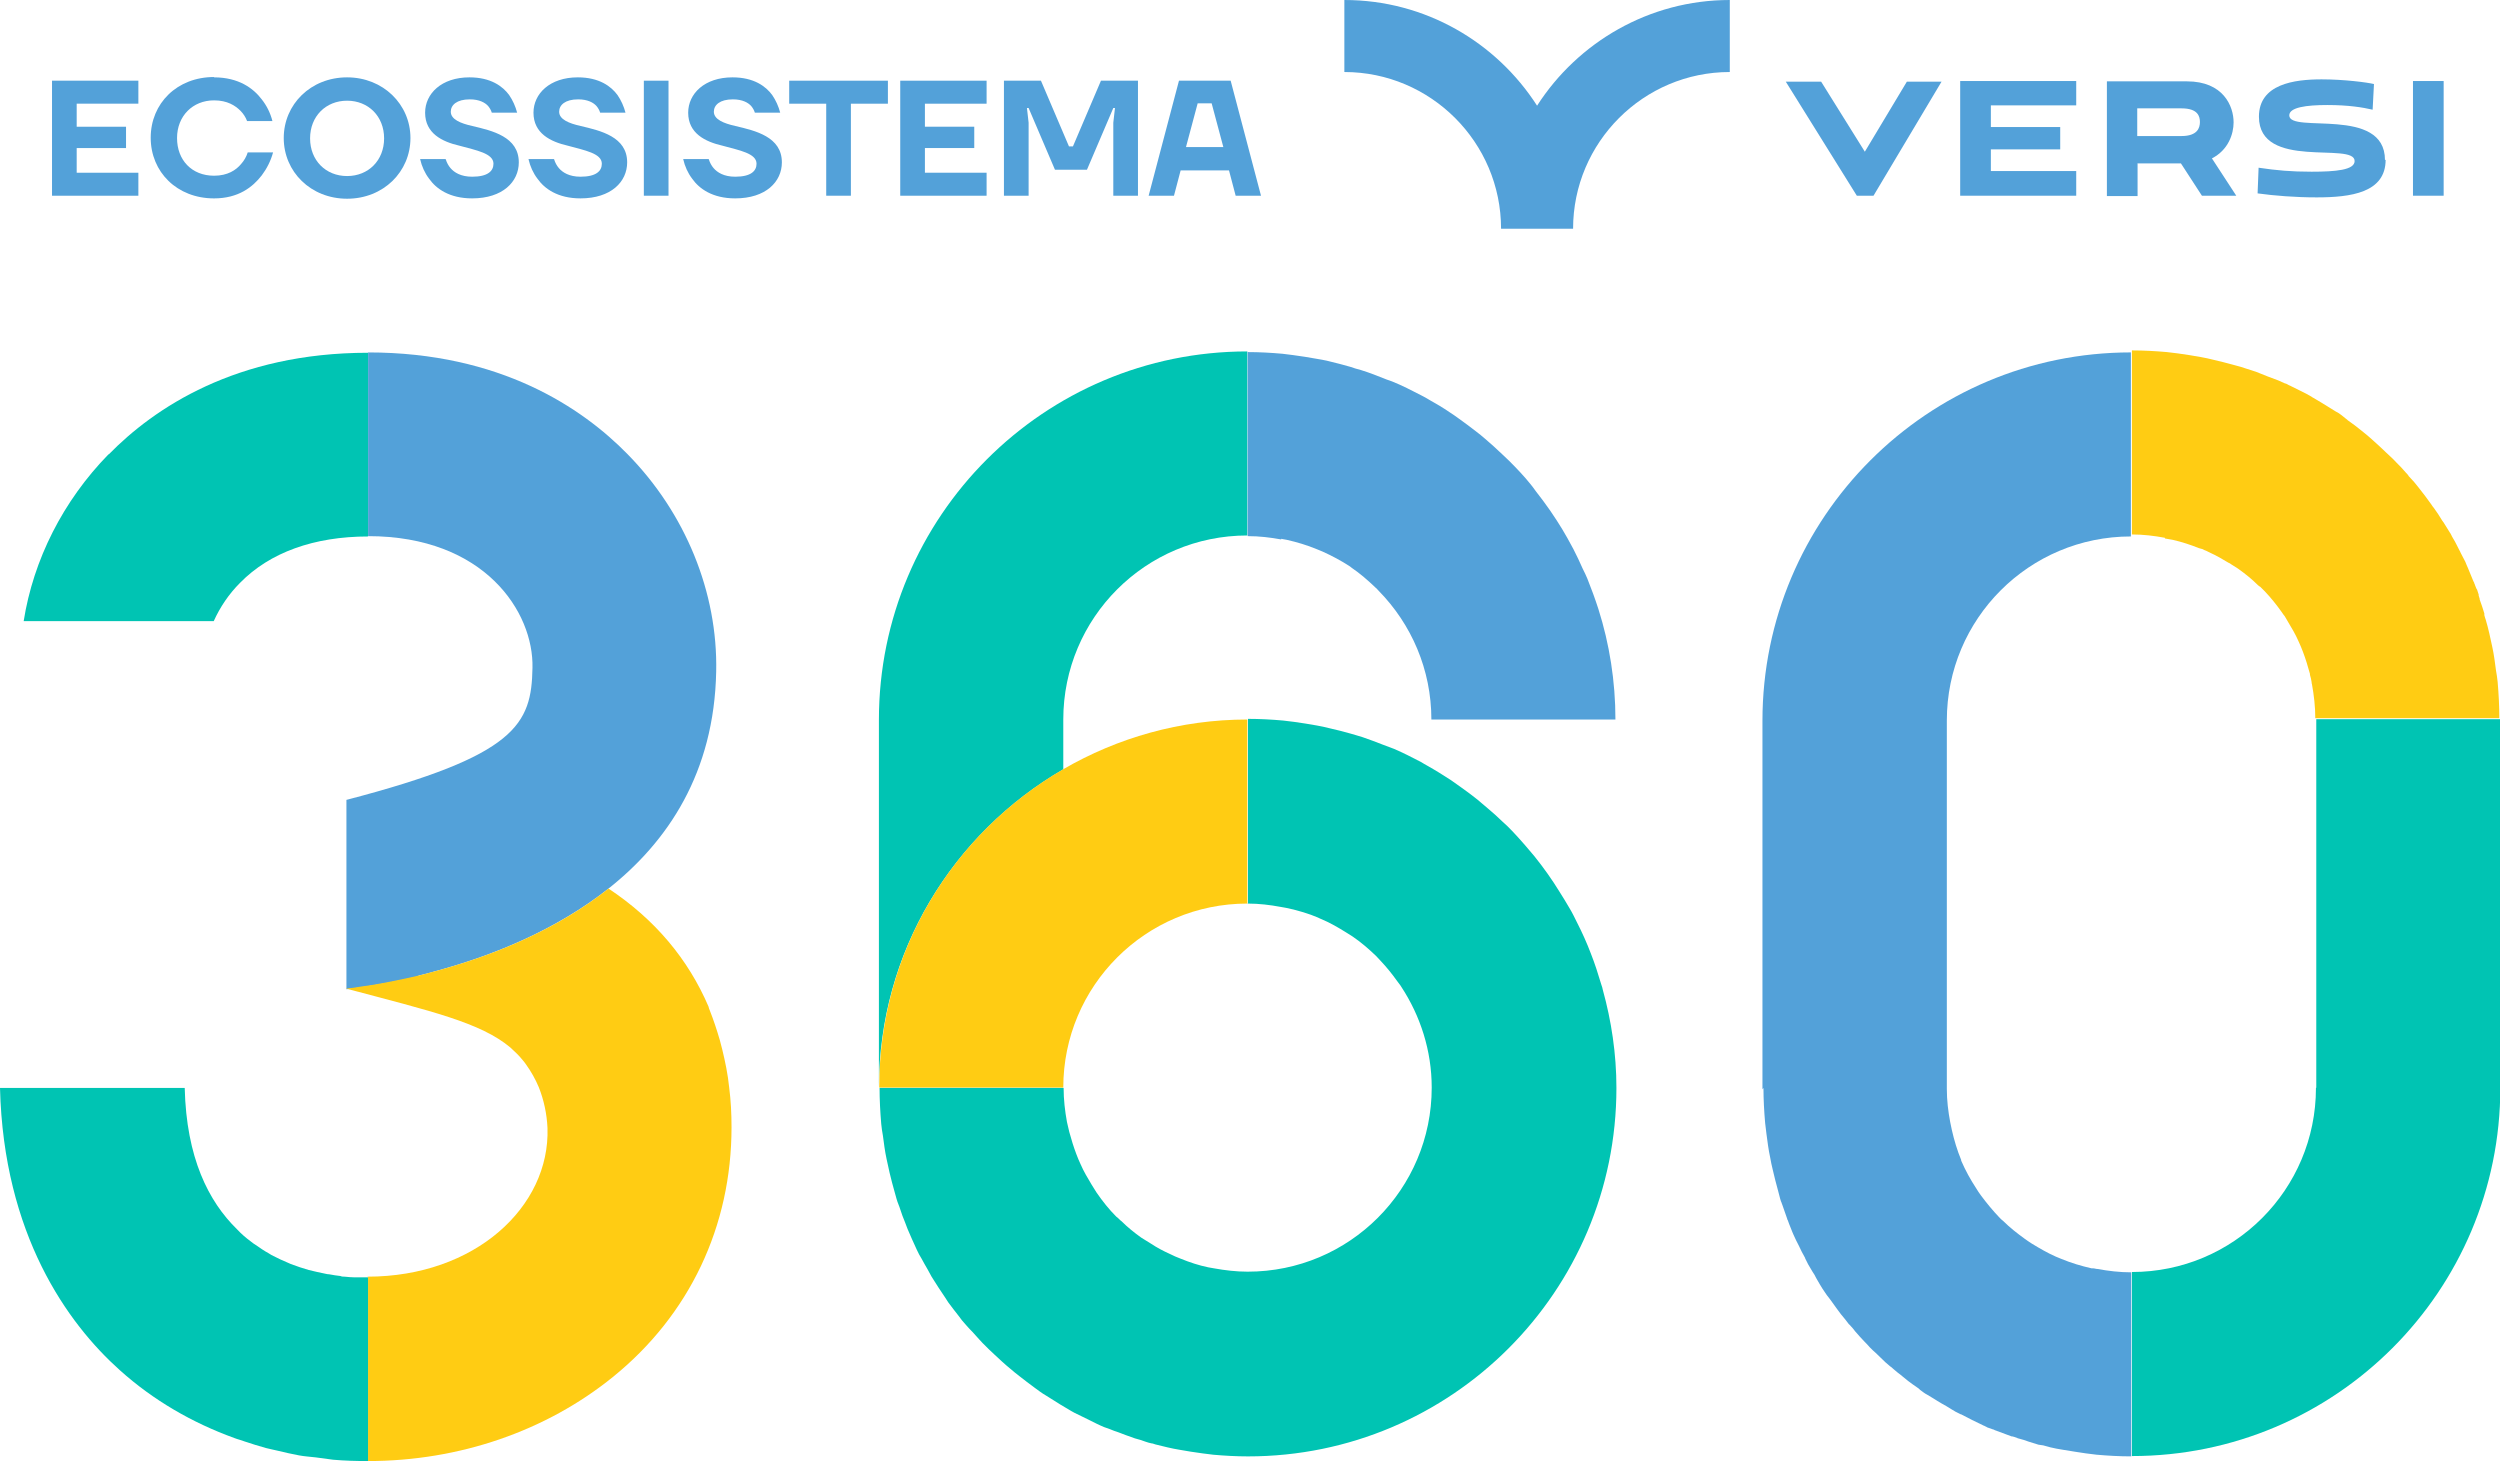
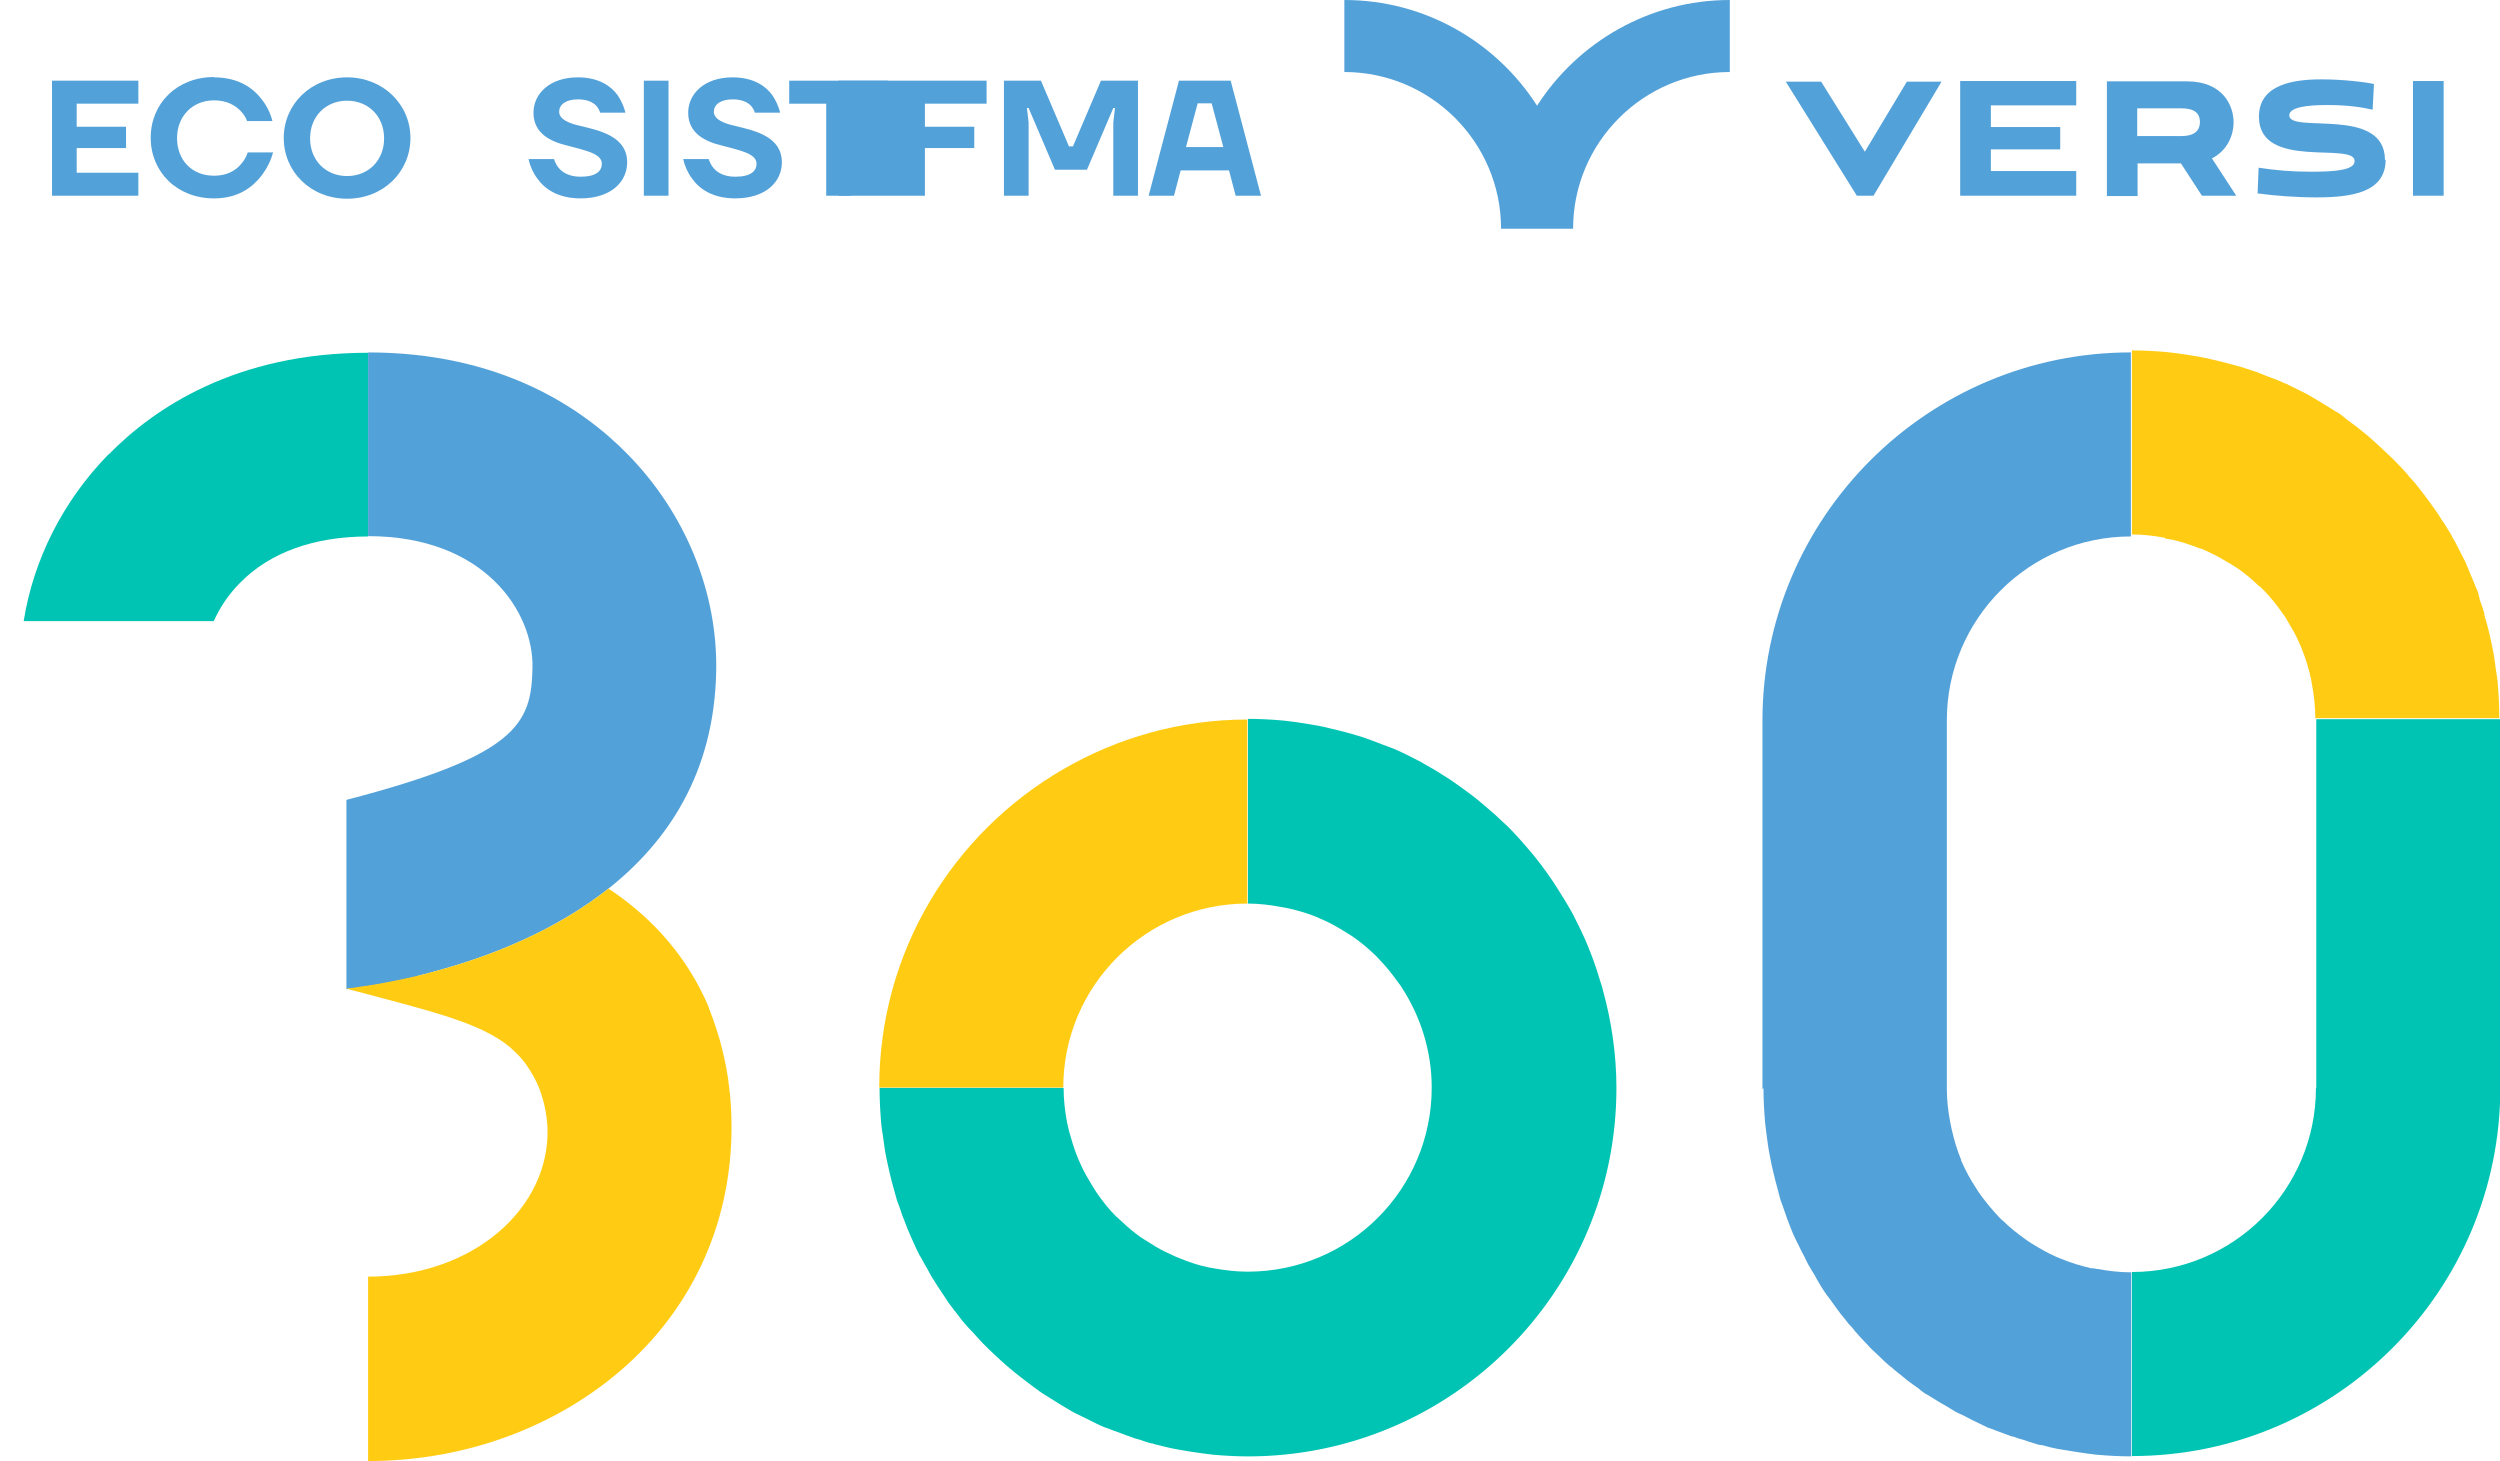
<svg xmlns="http://www.w3.org/2000/svg" id="Layer_2" data-name="Layer 2" viewBox="0 0 74.98 43.82">
  <defs>
    <style>      .cls-1 {        fill: none;      }      .cls-2 {        fill: #53a1d9;      }      .cls-3 {        fill: #ffcc13;      }      .cls-4 {        fill: #00c4b3;      }    </style>
  </defs>
  <g id="Sessoes">
    <g>
      <g>
        <path class="cls-2" d="M1.56,2.42h2.59v.69h-1.85v.69h1.48v.64h-1.48v.74h1.85v.69H1.56v-3.45Z" />
        <path class="cls-2" d="M6.42,2.32c.74,0,1.18.33,1.43.66.15.19.26.41.32.65h-.76c-.04-.11-.11-.22-.2-.31-.15-.15-.39-.31-.79-.31-.64,0-1.11.47-1.11,1.13s.44,1.13,1.11,1.13c.41,0,.66-.17.81-.35.09-.1.16-.22.2-.35h.76c-.07.26-.19.49-.34.69-.27.35-.7.69-1.43.69-1.11,0-1.9-.79-1.9-1.82s.79-1.82,1.9-1.82Z" />
        <path class="cls-2" d="M10.41,2.32c1.08,0,1.9.81,1.9,1.82s-.81,1.82-1.9,1.82-1.9-.81-1.9-1.82.81-1.82,1.9-1.82ZM10.41,5.28c.64,0,1.11-.47,1.11-1.13s-.47-1.13-1.11-1.13-1.11.47-1.11,1.13.47,1.13,1.11,1.13Z" />
-         <path class="cls-2" d="M13.37,4.78c.03.1.08.19.14.26.11.13.31.26.65.26.47,0,.64-.17.64-.39,0-.31-.51-.4-1.02-.54-.52-.12-1.03-.37-1.03-.99,0-.57.49-1.06,1.33-1.06.64,0,1,.27,1.19.53.11.16.19.34.24.53h-.76c-.02-.07-.06-.14-.11-.2-.09-.1-.26-.2-.55-.2-.39,0-.57.17-.57.37,0,.23.29.35.65.43.59.14,1.39.32,1.39,1.09,0,.58-.48,1.08-1.4,1.08-.68,0-1.08-.29-1.29-.59-.13-.17-.22-.37-.27-.59h.76Z" />
        <path class="cls-2" d="M16.62,4.78c.03.1.08.19.14.26.11.13.31.26.65.26.47,0,.64-.17.64-.39,0-.31-.51-.4-1.02-.54-.52-.12-1.03-.37-1.03-.99,0-.57.49-1.06,1.33-1.06.64,0,1,.27,1.19.53.11.16.19.34.24.53h-.76c-.02-.07-.06-.14-.11-.2-.09-.1-.26-.2-.55-.2-.39,0-.57.17-.57.37,0,.23.29.35.65.43.59.14,1.39.32,1.39,1.09,0,.58-.48,1.08-1.4,1.08-.68,0-1.08-.29-1.29-.59-.13-.17-.22-.37-.27-.59h.76Z" />
        <path class="cls-2" d="M19.31,2.42h.74v3.45h-.74v-3.45Z" />
        <path class="cls-2" d="M21.26,4.78c.03.1.08.19.14.26.11.13.31.26.65.26.47,0,.64-.17.64-.39,0-.31-.51-.4-1.02-.54-.52-.12-1.03-.37-1.03-.99,0-.57.49-1.06,1.33-1.06.64,0,1,.27,1.19.53.11.16.19.34.24.53h-.76c-.02-.07-.06-.14-.11-.2-.09-.1-.26-.2-.55-.2-.39,0-.57.17-.57.37,0,.23.29.35.65.43.59.14,1.39.32,1.39,1.09,0,.58-.48,1.08-1.4,1.08-.68,0-1.08-.29-1.29-.59-.13-.17-.22-.37-.27-.59h.76Z" />
        <path class="cls-2" d="M23.67,2.42h2.96v.69h-1.11v2.76h-.74v-2.76h-1.11v-.69Z" />
-         <path class="cls-2" d="M27,2.42h2.59v.69h-1.85v.69h1.48v.64h-1.48v.74h1.85v.69h-2.59v-3.45Z" />
+         <path class="cls-2" d="M27,2.42h2.59v.69h-1.85v.69h1.48v.64h-1.48v.74v.69h-2.59v-3.45Z" />
        <path class="cls-2" d="M30.11,2.42h1.11l.84,1.97h.12l.84-1.97h1.11v3.45h-.74v-2.19l.05-.44h-.05l-.79,1.85h-.96l-.79-1.85h-.05l.05.44v2.19h-.74v-3.45Z" />
        <path class="cls-2" d="M35.36,2.42h1.55l.91,3.45h-.76l-.2-.76h-1.45l-.2.76h-.76l.91-3.45ZM36.69,4.41l-.35-1.31h-.42l-.35,1.31h1.11Z" />
      </g>
-       <path class="cls-1" d="M65.99,3.66c0-.17-.07-.41-.55-.41h-1.33v.83h1.33c.49,0,.55-.24.55-.42Z" />
      <path class="cls-2" d="M45.02,6.86h2.16c0-2.59,2.11-4.7,4.7-4.7V0c-2.42,0-4.56,1.27-5.78,3.17-1.22-1.9-3.35-3.17-5.78-3.17v2.16c2.59,0,4.7,2.11,4.7,4.7Z" />
      <polygon class="cls-2" points="56.19 5.87 58.23 2.45 57.19 2.45 55.93 4.55 54.62 2.45 53.56 2.45 55.69 5.87 56.19 5.87" />
      <polygon class="cls-2" points="62.27 5.13 59.71 5.13 59.71 4.48 61.79 4.48 61.79 3.81 59.71 3.81 59.71 3.16 62.27 3.16 62.27 2.43 58.79 2.43 58.79 5.87 62.27 5.87 62.27 5.13" />
      <path class="cls-2" d="M64.1,4.9h1.31l.63.97h1.03l-.73-1.12c.49-.25.65-.73.65-1.08,0-.49-.31-1.23-1.4-1.23h-2.4v3.44h.92v-.97ZM64.1,3.25h1.33c.49,0,.55.24.55.41s-.07.42-.55.42h-1.33v-.83Z" />
      <path class="cls-2" d="M71.53,4.8c0-1.63-2.87-.78-2.87-1.34,0-.24.51-.31,1.14-.31s1.06.07,1.36.14l.04-.77c-.21-.05-.9-.14-1.57-.14-.82,0-1.88.14-1.88,1.12,0,1.62,2.87.74,2.87,1.33,0,.27-.57.32-1.29.32-.62,0-1.05-.04-1.59-.12l-.03.77c.5.07,1.14.12,1.77.12,1.03,0,2.07-.14,2.07-1.13Z" />
      <rect class="cls-2" x="72.37" y="2.43" width=".92" height="3.44" />
      <path class="cls-4" d="M3.26,13.62c-1.37,1.4-2.26,3.17-2.55,5.01h5.7c.19-.42.45-.81.79-1.15.89-.91,2.22-1.39,3.84-1.39v-5.51c-3.96,0-6.42,1.66-7.78,3.05Z" />
      <path class="cls-2" d="M12.55,29.26s.09-.02.13-.03c.12-.03.24-.06.37-.1.08-.02.17-.05.25-.07,1.52-.43,3.38-1.17,4.95-2.41h0c1.78-1.41,3.17-3.47,3.23-6.51.05-2.37-.92-4.75-2.66-6.52-1.36-1.39-3.82-3.05-7.78-3.05,0,0,0,0,0,0h0v5.51h0s0,0,0,0h0c3.5,0,4.97,2.28,4.93,3.95-.03,1.69-.47,2.63-5.58,3.96v5.68s.21-.03.51-.07c.31-.05.74-.12,1.26-.23.13-.03.26-.06.4-.09Z" />
-       <path class="cls-4" d="M31.89,23.07v-1.49h0c0-3.05,2.47-5.52,5.52-5.52h0v-5.52h0c-6.1,0-11.05,4.95-11.05,11.05h0v11.03c0-4.08,2.23-7.63,5.52-9.54Z" />
-       <path class="cls-2" d="M38.42,16.16c.06.01.12.02.17.03.31.07.61.16.9.28.06.02.11.05.17.07.29.13.57.28.83.45.02.01.03.03.05.04.25.17.48.37.7.58.04.04.08.07.11.11.98,1,1.58,2.36,1.58,3.86h5.52c0-1.15-.18-2.27-.51-3.31-.1-.31-.21-.61-.33-.91-.04-.1-.09-.2-.14-.3-.09-.2-.18-.4-.28-.59-.06-.11-.12-.22-.18-.33-.1-.18-.21-.36-.32-.53-.07-.1-.13-.2-.2-.3-.14-.2-.28-.39-.43-.58-.05-.07-.1-.14-.15-.2-.2-.25-.42-.48-.65-.71-.07-.07-.14-.13-.2-.19-.17-.16-.34-.32-.52-.47-.09-.08-.18-.15-.27-.22-.17-.13-.34-.26-.51-.38-.1-.07-.19-.14-.29-.2-.19-.13-.39-.25-.59-.36-.08-.05-.17-.1-.25-.14-.29-.15-.58-.3-.88-.42-.05-.02-.11-.04-.17-.06-.25-.1-.5-.2-.76-.28-.11-.03-.22-.06-.33-.1-.22-.06-.43-.12-.65-.17-.12-.03-.24-.05-.36-.07-.23-.04-.46-.08-.7-.11-.11-.01-.21-.03-.32-.04-.34-.03-.69-.05-1.04-.05v5.52c.35,0,.68.04,1.01.1Z" />
      <path class="cls-3" d="M26.37,32.61s0,0,0,.01h5.52c0-3.05,2.47-5.52,5.52-5.52h0v-5.52h0c-2.01,0-3.9.55-5.52,1.49-3.3,1.91-5.52,5.46-5.52,9.54Z" />
      <path class="cls-4" d="M37.42,27.1c.34,0,.67.04.99.1.08.01.15.03.22.04.31.07.62.16.9.28.04.02.08.04.11.05.26.11.5.25.74.4.06.04.13.08.19.12.25.17.48.37.7.58.05.05.09.1.14.15.18.19.34.39.49.6.04.06.09.11.13.18.57.87.91,1.91.91,3.02,0,3.05-2.47,5.52-5.52,5.52h0c-.34,0-.68-.04-1.01-.1-.06-.01-.12-.02-.17-.03-.29-.06-.56-.15-.83-.26-.11-.04-.22-.09-.32-.14-.2-.09-.39-.19-.57-.31-.1-.06-.19-.12-.29-.18-.21-.15-.41-.31-.59-.49-.03-.02-.06-.05-.08-.07-.03-.03-.05-.05-.08-.07-.22-.22-.41-.46-.59-.72-.05-.08-.1-.16-.15-.24-.12-.2-.24-.4-.33-.61-.05-.1-.09-.21-.13-.31-.08-.21-.15-.44-.21-.66-.02-.1-.05-.2-.07-.3-.06-.33-.1-.67-.1-1.02h-5.52c0,.36.02.72.05,1.08.01.12.03.23.05.35.03.23.06.47.11.7.03.14.06.27.09.41.05.2.1.41.16.61.02.06.03.12.05.18h0c.03.11.08.21.11.31.04.13.09.26.14.38.03.07.05.14.08.21.04.1.09.2.13.3.05.11.1.22.15.33.04.09.09.18.14.26.06.11.12.22.18.32.04.07.08.15.12.22.07.11.14.22.21.33.07.1.13.2.2.3.03.05.06.09.09.14,0,0,0,0,0,0,.11.15.22.29.33.43.05.07.1.14.16.2.02.03.05.05.07.08.05.06.11.12.16.17.14.15.27.31.42.45.03.03.05.05.08.08.06.06.12.11.17.16.15.14.31.29.47.42.09.08.18.15.27.22.15.12.3.23.46.35.05.04.1.07.15.11.07.05.13.09.2.13.14.09.29.18.43.27.07.04.15.09.22.13.06.04.12.07.19.11.14.07.28.14.43.21.08.04.16.08.24.12.07.03.14.07.22.1.06.02.11.04.17.06.09.04.18.07.27.1.07.03.14.05.21.08.09.03.19.07.28.1.11.03.22.06.32.1.06.02.12.04.18.05.04,0,.07.02.11.03.12.03.25.06.37.09.12.03.24.05.35.07.23.04.46.08.7.11.11.01.21.03.32.04.34.03.69.05,1.04.05h0c6.1,0,11.05-4.95,11.05-11.05,0-1.02-.15-2.01-.41-2.95-.01-.05-.02-.09-.04-.14-.05-.16-.1-.32-.15-.48-.05-.16-.11-.31-.17-.47-.06-.15-.12-.31-.19-.46-.07-.15-.14-.31-.22-.46-.07-.14-.14-.29-.22-.42-.1-.17-.2-.34-.31-.51-.11-.18-.23-.36-.35-.53-.13-.18-.26-.36-.4-.53-.09-.11-.19-.22-.28-.33-.12-.14-.24-.27-.37-.41-.1-.11-.21-.21-.32-.31-.13-.13-.27-.25-.41-.37-.11-.09-.22-.19-.33-.28-.15-.12-.31-.24-.48-.36-.1-.07-.21-.15-.31-.22-.23-.15-.47-.3-.72-.44-.06-.03-.12-.07-.17-.1-.27-.14-.54-.28-.82-.4-.1-.04-.21-.08-.32-.12-.21-.08-.41-.16-.62-.23-.12-.04-.24-.07-.37-.11-.21-.06-.41-.11-.63-.16-.12-.03-.25-.06-.37-.08-.23-.04-.46-.08-.69-.11-.11-.01-.22-.03-.33-.04-.34-.03-.69-.05-1.05-.05h0v5.52h0Z" />
-       <path class="cls-4" d="M11.04,38.31h0c-.09,0-.2,0-.31,0-.03,0-.07,0-.1,0-.09,0-.19-.01-.29-.02-.04,0-.09,0-.13-.02-.11-.01-.22-.03-.33-.05-.04,0-.09-.01-.13-.02-.16-.03-.32-.07-.49-.11,0,0,0,0,0,0-.18-.05-.35-.11-.54-.18-.03-.01-.06-.03-.09-.04-.15-.06-.29-.13-.43-.2-.05-.02-.09-.05-.14-.08-.13-.07-.26-.16-.39-.25-.05-.03-.09-.06-.14-.1-.15-.11-.29-.23-.42-.37-.86-.84-1.52-2.15-1.57-4.24H0c.11,4.39,2.02,7.06,3.6,8.47.99.89,2.16,1.57,3.43,2.03h0c.1.04.2.06.3.1.21.07.43.14.65.2.11.03.23.05.35.08.21.05.42.1.64.14.16.03.33.04.5.06.17.02.35.05.52.07.34.03.69.04,1.04.04h.02v-5.51h0Z" />
      <path class="cls-3" d="M11.04,38.31v5.51c2.73,0,5.34-.9,7.34-2.52,2.3-1.86,3.56-4.52,3.56-7.49,0-.41-.02-.8-.07-1.19-.04-.4-.12-.78-.21-1.15-.02-.09-.05-.18-.07-.27-.09-.31-.19-.61-.3-.89-.02-.04-.03-.08-.04-.12h0c-.61-1.42-1.6-2.61-3-3.54h0c-1.56,1.24-3.43,1.98-4.95,2.41-.08.02-.17.05-.25.07-.13.03-.25.07-.37.1-.04.01-.09.02-.13.03-.14.03-.27.06-.4.09-.51.11-.95.19-1.26.23-.3.05-.48.07-.51.07,2.56.68,4.04,1.02,4.93,1.77.13.12.26.24.37.38.03.04.07.08.1.13.15.21.28.44.38.68.15.38.24.79.26,1.22.08,2.36-2.17,4.46-5.4,4.46Z" />
      <path class="cls-4" d="M69.46,32.63h0c0,3.05-2.47,5.52-5.52,5.52v5.52c6.1,0,11.05-4.95,11.05-11.05h0v-11.05h-5.52v11.05Z" />
      <path class="cls-2" d="M52.89,32.63c0,.35.02.7.05,1.05.01.11.03.22.04.33.03.23.06.47.11.7.02.13.05.25.08.38.05.21.1.42.16.63.02.08.04.16.06.23.01.05.03.09.05.14,0,.01,0,.02.01.03.05.14.1.29.15.43,0,0,0,0,0,0,0,.02.01.03.02.05.01.04.03.07.04.11.02.05.04.1.06.15.02.06.05.12.07.17.05.11.1.22.16.33.06.13.12.25.19.37,0,0,0,0,0,.01.03.06.06.12.09.18.04.07.09.15.13.22.04.06.08.12.11.19.04.06.07.13.11.19.05.08.1.17.16.25.03.05.07.1.11.15.02.03.04.05.06.08.06.08.12.17.18.25.08.11.16.22.25.32.03.04.07.09.1.13,0,0,0,0,0,0,0,.01.02.02.03.03.03.04.07.07.1.11.02.03.05.06.07.09.09.11.19.21.29.32,0,0,0,0,0,0,.01.01.02.02.04.04,0,0,.02.02.02.02.03.03.06.07.09.1.06.06.12.12.18.17.1.09.19.19.29.28.05.04.09.08.14.12,0,0,.02.01.03.02.03.02.05.05.08.07,0,0,0,0,0,0,.07.06.14.12.21.17.07.06.15.12.22.18,0,0,0,0,0,0,.09.07.18.13.28.2.02.01.03.02.05.04,0,0,.02.01.02.02,0,0,0,0,0,0,0,0,0,0,0,0,.07.05.14.11.22.15.05.03.1.06.15.09.05.03.1.06.16.1.08.05.17.1.26.15.1.06.19.12.28.17.03.01.05.03.08.04.03.01.05.03.08.04,0,0,0,0,.01,0,.11.06.22.11.33.17h0c.12.06.23.11.35.17,0,0,0,0,0,0,.01,0,.03.01.04.02,0,0,0,0,0,0,.02,0,.04.02.06.03.05.02.11.04.17.06.02,0,.05.02.07.03.01,0,.02,0,.03.01,0,0,.02,0,.03.01.03.01.06.02.08.03.12.04.23.09.35.13,0,0,0,0,0,0,0,0,.02,0,.02,0,.04.01.08.02.13.04.01,0,.03.01.04.02,0,0,0,0,.01,0,0,0,0,0,0,0,.11.03.22.06.32.1.1.03.19.06.29.09h0s.09.01.14.02c.07.02.15.04.22.06h0c.12.03.24.05.36.07.12.02.24.04.37.06.11.02.22.03.33.05.11.01.21.03.32.04.34.03.69.05,1.04.05h0v-5.52h0c-.35,0-.68-.04-1.01-.1-.05,0-.09-.02-.14-.02-.01,0-.02,0-.04,0-.31-.07-.61-.16-.9-.28-.06-.02-.11-.05-.17-.07-.25-.11-.49-.25-.72-.39-.08-.05-.15-.1-.22-.15-.22-.16-.44-.33-.64-.53,0,0,0,0,0,0-.02-.02-.04-.03-.06-.05-.01-.01-.02-.02-.03-.03,0,0-.01-.02-.02-.02,0,0,0,0,0,0-.2-.21-.39-.44-.56-.67-.05-.07-.1-.14-.14-.21-.17-.26-.32-.53-.45-.83,0,0,0-.02,0-.02-.12-.29-.21-.59-.28-.9-.02-.08-.03-.16-.05-.24-.06-.32-.1-.65-.1-.99h0v-11.05h0c0-3.05,2.47-5.52,5.52-5.52v-5.52c-6.1,0-11.05,4.95-11.05,11.05h0v11.05h0Z" />
      <path class="cls-3" d="M64.93,16.15c.08.01.15.03.23.04.27.06.54.15.79.25.04.01.07.02.11.03.04.02.07.04.11.05.03.01.05.03.08.04,0,0,.01,0,.02.01,0,0,0,0,0,0,.2.09.39.2.57.31,0,0,0,0,0,0,0,0,.01,0,.02.01.02,0,.03.02.05.03.06.04.13.08.19.12.01,0,.02.02.03.02.21.15.41.31.59.49t0,0s0,0,0,0c.02.02.04.03.05.04,0,0,.01,0,.02.01,0,0,.01.01.02.02,0,0,0,0,0,0,.04.04.08.08.12.12.18.19.34.39.49.6.02.03.05.07.07.1.02.02.04.05.05.07.03.04.04.08.07.12.12.2.24.4.33.61.05.1.09.21.13.31.08.21.15.44.21.66,0,.01,0,.02,0,.03.02.07.04.14.05.22,0,.02,0,.04.01.06.06.33.1.67.1,1.02h5.52c0-.36-.02-.72-.05-1.08-.01-.12-.03-.23-.05-.35-.03-.23-.06-.47-.11-.7-.03-.14-.06-.27-.09-.41,0,0,0,0,0,0-.03-.14-.07-.28-.11-.42h0s0,0,0,0h0s-.03-.08-.04-.13c0,0,0,0,0-.01,0,0,0-.01,0-.02,0,0,0-.01,0-.02-.04-.14-.09-.28-.14-.42,0,0,0,0,0,0,0,0,0-.01,0-.02-.01-.03-.02-.07-.03-.1,0,0,0-.02,0-.03-.01-.04-.03-.08-.04-.12,0-.02-.02-.04-.03-.06-.01-.03-.03-.07-.04-.1,0-.02-.02-.04-.02-.05,0-.02-.02-.05-.03-.07-.05-.13-.11-.26-.16-.39-.03-.06-.05-.12-.08-.19,0,0,0,0,0,0-.04-.08-.08-.15-.12-.23,0-.01-.02-.03-.02-.04-.01-.03-.03-.06-.04-.08,0,0,0,0,0,0h0c-.06-.11-.11-.23-.18-.34-.02-.04-.05-.08-.07-.13-.01-.02-.02-.04-.03-.05-.06-.1-.12-.19-.18-.29,0-.01-.02-.03-.03-.04,0,0,0,0,0,0,0-.01-.01-.02-.02-.03,0,0,0,0,0,0-.08-.13-.16-.26-.25-.38-.03-.04-.06-.07-.08-.11-.06-.09-.13-.17-.19-.26,0,0,0,0,0,0-.07-.09-.14-.18-.21-.27-.04-.05-.09-.11-.13-.16,0,0-.01-.01-.02-.02-.04-.04-.07-.08-.11-.12,0,0-.01-.01-.02-.02,0,0,0-.01-.01-.02-.02-.03-.04-.05-.07-.08,0,0,0,0,0,0-.09-.11-.19-.21-.29-.31-.06-.06-.11-.12-.17-.17,0,0,0,0,0,0-.05-.05-.1-.09-.15-.14,0,0-.02-.02-.02-.02,0,0,0,0,0,0-.12-.12-.25-.23-.38-.35,0,0,0,0,0,0,0,0,0,0,0,0,0,0,0,0-.01-.01,0,0,0,0,0,0-.1-.09-.21-.18-.31-.26-.13-.11-.27-.21-.41-.31,0,0-.02-.01-.02-.02-.01-.01-.03-.02-.04-.03-.05-.04-.1-.08-.15-.12,0,0,0,0,0,0-.05-.04-.1-.07-.16-.1-.14-.09-.28-.17-.42-.26-.09-.05-.18-.11-.27-.16-.01,0-.02-.01-.03-.02-.05-.03-.11-.06-.16-.09-.13-.07-.27-.13-.4-.2,0,0-.01,0-.02-.01-.01,0-.02-.01-.04-.02-.05-.02-.09-.04-.14-.07,0,0-.02,0-.03-.01,0,0,0,0-.01,0-.07-.03-.13-.06-.2-.09-.1-.04-.21-.08-.32-.12-.07-.03-.13-.05-.2-.08-.05-.02-.1-.04-.15-.06-.09-.03-.18-.06-.28-.09-.12-.04-.24-.08-.37-.11-.21-.06-.42-.11-.63-.16-.12-.03-.25-.06-.37-.08-.23-.04-.46-.08-.69-.11-.11-.01-.22-.03-.33-.04-.34-.03-.69-.05-1.05-.05v5.52c.34,0,.67.04.99.1Z" />
    </g>
  </g>
</svg>